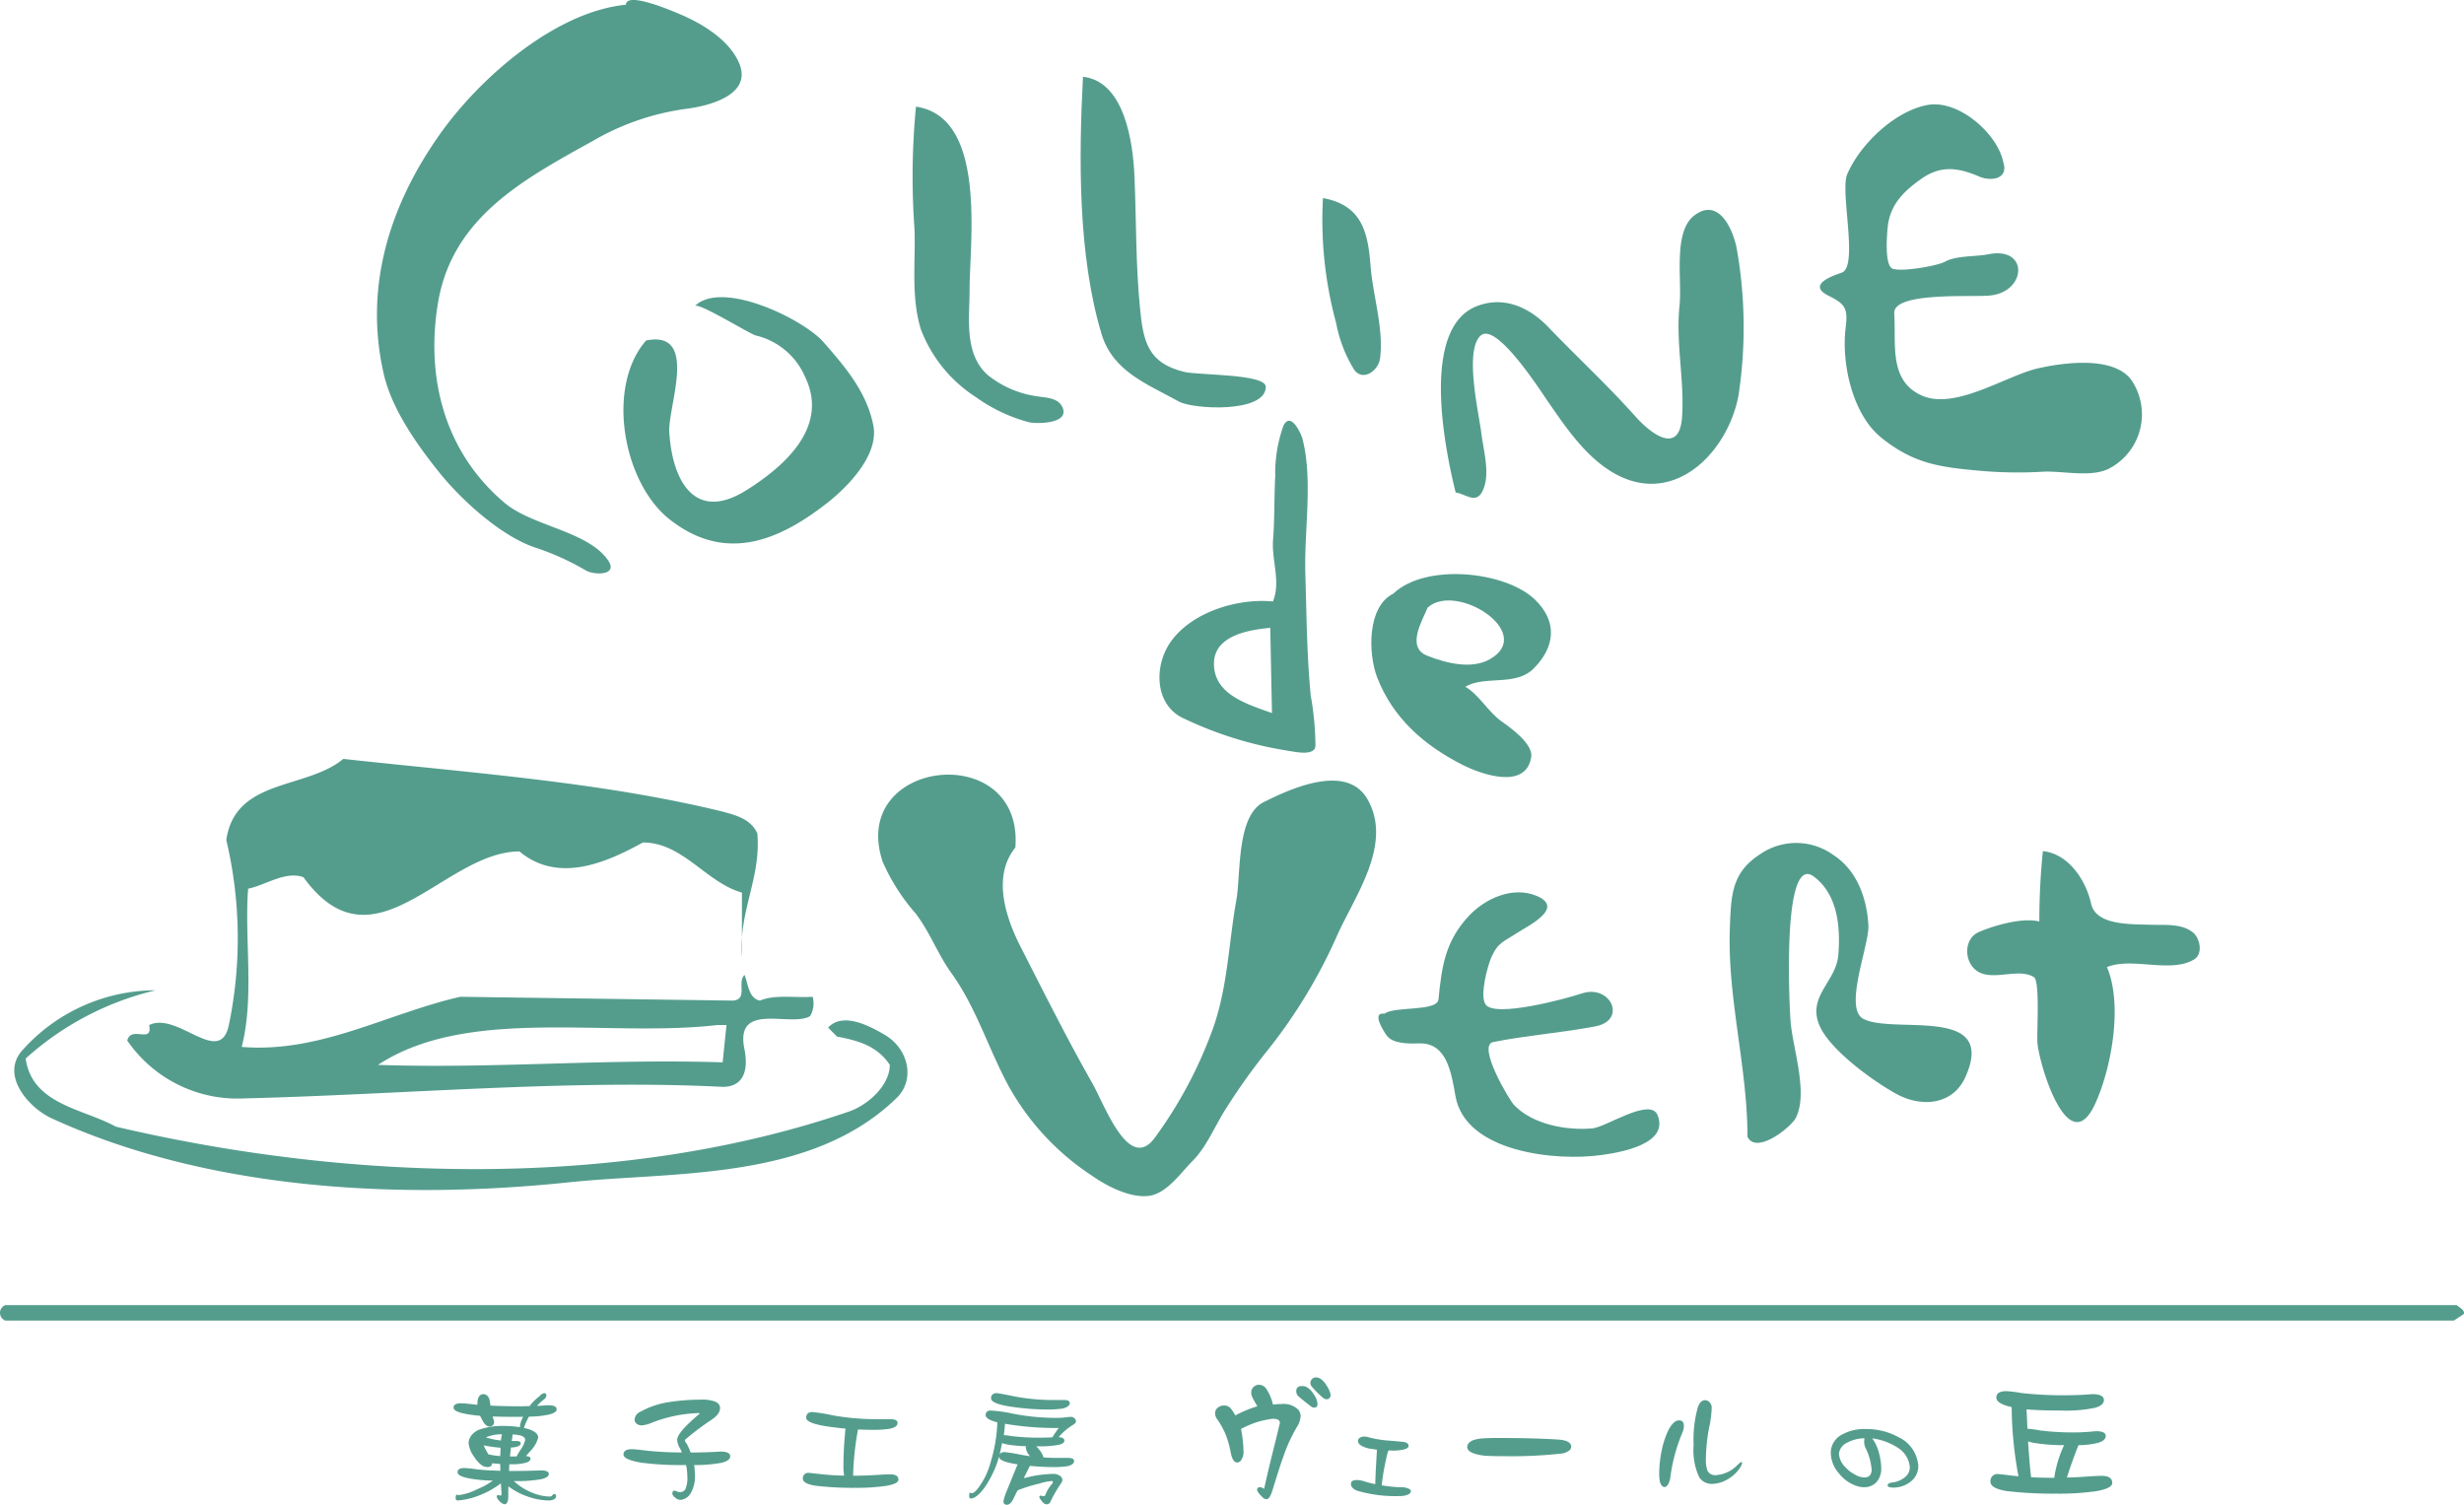
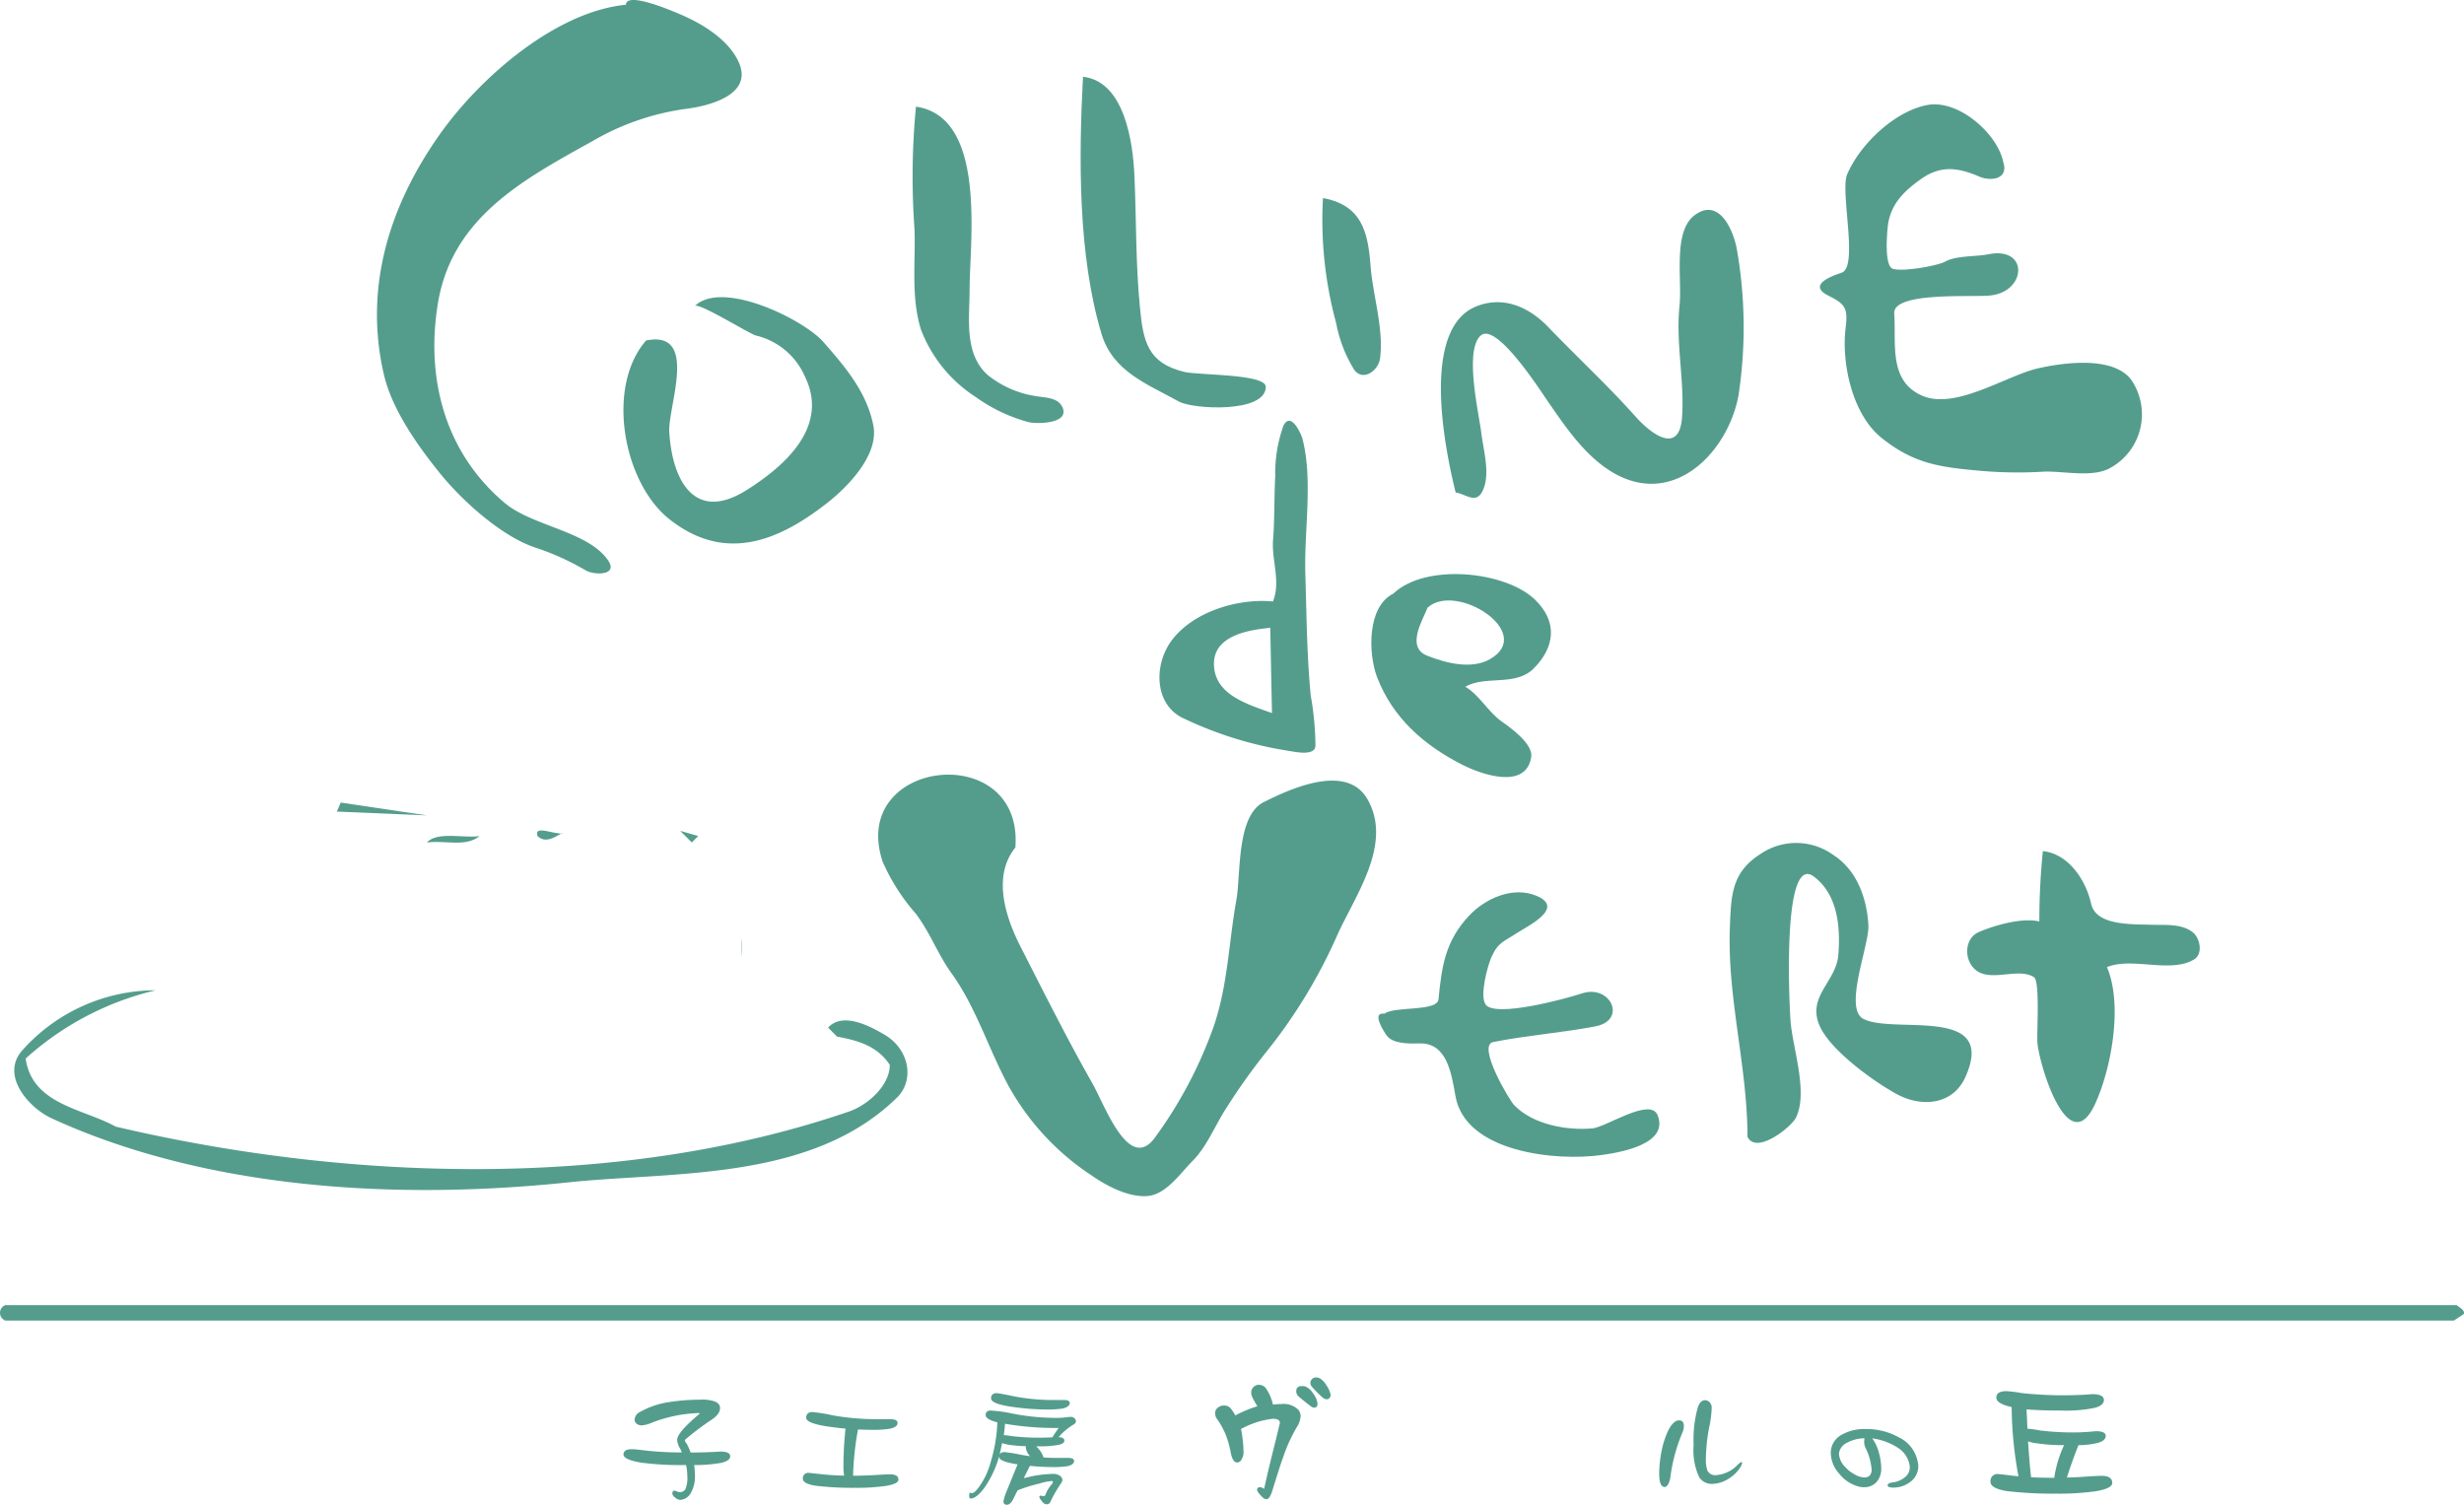
<svg xmlns="http://www.w3.org/2000/svg" width="228" height="139.242" viewBox="0 0 228 139.242">
  <g id="group_1378" data-name="group 1378" transform="translate(-622 -80)">
    <path id="path_4" data-name="path 4" d="M284.578,230l.359-.833,7.974,1.188Z" transform="translate(368.592 -74.902)" fill="#549d8d" />
    <path id="path_5" data-name="path 5" d="M296.991,230.833c-.121-.234-1.431,1.192-2.379.243-.36-1.075,1.544-.119,2.379-.243" transform="translate(377.123 -73.714)" fill="#549d8d" />
    <path id="path_6" data-name="path 6" d="M302.787,231.652l-1.072-1.072,1.668.478Z" transform="translate(383.226 -73.696)" fill="#549d8d" />
    <path id="path_7" data-name="path 7" d="M293.95,230.847c-1.311,1.07-3.213.356-4.878.6.951-1.072,3.567-.363,4.878-.6" transform="translate(372.43 -73.485)" fill="#549d8d" />
    <path id="path_8" data-name="path 8" d="M298.185,230.707h0Z" transform="translate(380.212 -73.588)" fill="#549d8d" />
    <path id="path_9" data-name="path 9" d="M281.551,238.538a27.326,27.326,0,0,0-12.018,6.311c.6,4.279,5.354,4.639,8.33,6.3,21.775,5.121,46.882,5.831,67.943-1.426,1.667-.6,3.688-2.382,3.688-4.288-1.19-1.785-2.976-2.256-4.878-2.614l-.832-.832c1.309-1.428,3.689-.243,5.115.593,2.38,1.307,2.974,4.285,1.192,5.949-7.854,7.616-20.347,6.778-29.986,7.739-16.541,1.778-34.15.59-48.309-5.953-2.143-1.072-4.641-4.049-2.5-6.307a16.543,16.543,0,0,1,12.257-5.475" transform="translate(354.842 -66.9)" fill="#549d8d" />
    <path id="path_10" data-name="path 10" d="M304.812,237.688v-1.776A11.363,11.363,0,0,0,304.812,237.688Z" transform="translate(385.842 -69.143)" fill="#549d8d" />
-     <path id="path_11" data-name="path 11" d="M337.54,249c-1.667.119-3.452-.239-4.882.354-1.072-.235-1.072-1.546-1.426-2.379-.714.714.354,2.26-1.07,2.379L304.936,249c-6.782,1.546-12.971,5.236-20.227,4.639,1.19-4.639.237-9.995.593-14.637,1.667-.354,3.452-1.665,5.117-1.068,6.543,9.042,12.97-2.382,19.99-2.382,3.571,2.976,7.972,1.072,11.422-.829,3.688,0,5.831,3.686,9.164,4.639v4.173c.23-3.32,1.73-6.1,1.428-9.65-.6-1.311-1.9-1.665-3.213-2.019-11.187-2.738-23.2-3.571-35.1-4.878-3.45,2.857-10,1.782-10.829,7.5a39.539,39.539,0,0,1,.237,17.131c-.832,3.932-4.759-1.307-7.375,0,.354,1.789-1.667,0-2.025,1.433a12.368,12.368,0,0,0,10.829,5.352c14.635-.358,30.1-1.785,44.264-1.068,2.023,0,2.377-1.669,2.023-3.454-.953-4.524,4.283-2.021,6.068-3.092A2.327,2.327,0,0,0,337.54,249Zm-8.33,6.068c-10.829-.354-21.061.6-31.889.235,8.328-5.475,21.18-2.5,31.412-3.689h.832Z" transform="translate(359.658 -76.765)" fill="#549d8d" />
    <path id="path_12" data-name="path 12" d="M495.095,254.249c.258.232.781.473.651.829l-.912.6H268.254a.765.765,0,0,1,0-1.426Z" transform="translate(354.234 -53.483)" fill="#549d8d" />
-     <path id="path_13" data-name="path 13" d="M291.081,259.581q.311,0,1.387.126l.137.022v-.057c0-.6.178-.912.536-.938.36.015.565.258.619.723.022.124.041.235.057.341q1.215.061,3,.061c.213-.015.419-.017.617-.017a4.536,4.536,0,0,1,.938-.927.648.648,0,0,1,.447-.273c.115.019.172.091.172.232a.518.518,0,0,1-.172.308,5.141,5.141,0,0,0-.7.641c.367-.015.717-.041,1.051-.057.5,0,.753.115.768.35s-.261.414-.79.525a9.1,9.1,0,0,1-1.774.174,7.157,7.157,0,0,0-.388.825.572.572,0,0,1-.091.217c.122.033.243.063.363.091.651.193.975.464.975.816a2.877,2.877,0,0,1-.755,1.266c-.145.171-.276.311-.388.436.278.013.423.089.43.217,0,.178-.13.3-.4.391a4.919,4.919,0,0,1-1.45.148h-.106c-.013.206-.024.41-.031.619h.923c.749-.007,1.428-.026,2.037-.048.473,0,.714.109.721.323s-.232.38-.7.489a12.8,12.8,0,0,1-2.538.171,5.45,5.45,0,0,0,1.98,1.183,4.135,4.135,0,0,0,1.348.25.282.282,0,0,0,.252-.141.236.236,0,0,1,.193-.08c.095,0,.141.061.141.185a.332.332,0,0,1-.15.263.972.972,0,0,1-.48.137,5.9,5.9,0,0,1-1.945-.343,6.578,6.578,0,0,1-1.841-.96c-.009.3-.011.6-.011.9,0,.488-.109.738-.323.756a.792.792,0,0,1-.5-.308.823.823,0,0,1-.25-.413.122.122,0,0,1,.137-.126.246.246,0,0,0,.093.011.787.787,0,0,0,.122.031c.065,0,.095-.061.095-.18,0-.083-.019-.374-.056-.87v-.091a3.567,3.567,0,0,1-.334.25,8.278,8.278,0,0,1-2.013,1,6.3,6.3,0,0,1-1.661.343c-.121,0-.18-.08-.18-.232,0-.206.043-.308.137-.308l.124.048a5.163,5.163,0,0,0,1.739-.551,6.514,6.514,0,0,0,1.442-.793,13.643,13.643,0,0,1-1.832-.145c-.953-.145-1.431-.347-1.431-.619s.208-.4.619-.4a11.7,11.7,0,0,1,1.225.128c.517.061,1.224.1,2.115.126-.006-.209-.011-.417-.011-.63-.291-.015-.538-.039-.743-.069-.022.235-.169.354-.434.354a.95.95,0,0,1-.493-.141,2.733,2.733,0,0,1-.755-.821,2.537,2.537,0,0,1-.506-1.272,1.233,1.233,0,0,1,.267-.7,1.687,1.687,0,0,1,.888-.582,6.326,6.326,0,0,1,2.119-.286,8.99,8.99,0,0,1,1.489.115.223.223,0,0,1-.013-.069,2.456,2.456,0,0,1,.3-.9c-.193.007-.389.011-.6.011q-1.26,0-2.223-.033c.019.069.037.133.059.2a.88.88,0,0,1,.08.332.563.563,0,0,1-.08.239.473.473,0,0,1-.319.159c-.276,0-.512-.209-.71-.627-.067-.13-.133-.254-.195-.369-.311-.022-.591-.054-.836-.095-1.073-.148-1.613-.365-1.613-.647s.224-.414.675-.414m2.542,4.726c.115.017.254.043.423.083.182.024.408.054.675.076.015-.291.028-.547.035-.775a11.358,11.358,0,0,1-1.478-.2.489.489,0,0,0-.091-.02,7.465,7.465,0,0,0,.436.821Zm1.164-1.283a4.781,4.781,0,0,1,.093-.571,3.427,3.427,0,0,0-1.407.252c-.02.015-.046.03-.069.048.1.022.208.046.319.076a6.341,6.341,0,0,0,1.064.195m.927.653c-.028.274-.059.551-.089.825h.617a4.819,4.819,0,0,1,.31-.551,2.528,2.528,0,0,0,.478-.973c0-.182-.124-.315-.374-.4a3.362,3.362,0,0,0-.792-.111v.02a4.575,4.575,0,0,1-.069.536.151.151,0,0,0-.011.048h.48c.243.007.362.087.356.228s-.141.243-.425.323a3.049,3.049,0,0,1-.482.054" transform="translate(373.569 -49.731)" fill="#549d8d" />
    <path id="path_14" data-name="path 14" d="M306.129,258.963a3.891,3.891,0,0,1,1.086.139q.6.184.6.64c0,.388-.269.755-.8,1.1a24.916,24.916,0,0,0-2.458,1.858.55.55,0,0,0,.172.341,6.456,6.456,0,0,1,.363.821h.458c.845-.011,1.617-.043,2.312-.087.588,0,.884.145.894.441,0,.269-.274.467-.814.6a13.269,13.269,0,0,1-2.527.206,5.9,5.9,0,0,1,.08.949,3.068,3.068,0,0,1-.388,1.646,1.213,1.213,0,0,1-.953.63.7.7,0,0,1-.445-.174c-.206-.156-.308-.289-.308-.408.006-.174.063-.269.171-.269a.713.713,0,0,1,.228.052.624.624,0,0,0,.265.08.582.582,0,0,0,.547-.276,2.762,2.762,0,0,0,.172-1.281,4.3,4.3,0,0,0-.115-.949,28.352,28.352,0,0,1-4.129-.217c-1.107-.185-1.657-.436-1.657-.756s.248-.493.753-.493c.213,0,.688.046,1.429.141a31.292,31.292,0,0,0,3.217.159c-.046-.119-.095-.228-.148-.334a1.781,1.781,0,0,1-.287-.821q0-.69,2.093-2.44c0-.03-.041-.048-.126-.048a13.026,13.026,0,0,0-4.37.916,2.8,2.8,0,0,1-.918.228.846.846,0,0,1-.376-.122.469.469,0,0,1-.239-.365.817.817,0,0,1,.491-.755,7.811,7.811,0,0,1,2.588-.9,19.434,19.434,0,0,1,3.135-.243" transform="translate(380.812 -49.458)" fill="#549d8d" />
    <path id="path_15" data-name="path 15" d="M308.73,259.586a16,16,0,0,1,1.9.311,23,23,0,0,0,3.878.349h1.513c.395.019.588.141.58.369s-.222.391-.662.508a9.427,9.427,0,0,1-1.491.111c-.5,0-1-.011-1.509-.035a27.657,27.657,0,0,0-.456,4.279c.764,0,1.52-.028,2.277-.076.519-.035.907-.05,1.166-.05.5,0,.755.167.755.491,0,.261-.4.456-1.2.584a19.217,19.217,0,0,1-2.848.171,28.647,28.647,0,0,1-3.617-.193c-.784-.122-1.179-.339-1.179-.651a.492.492,0,0,1,.539-.539q.273.025,1.075.111a20.2,20.2,0,0,0,2.206.141,4.8,4.8,0,0,1-.067-.836,34.733,34.733,0,0,1,.193-3.508c-.58-.056-1.151-.128-1.717-.208q-1.919-.3-1.921-.794c0-.35.193-.532.584-.536" transform="translate(388.454 -48.926)" fill="#549d8d" />
    <path id="path_16" data-name="path 16" d="M318.1,260.254a12.281,12.281,0,0,1,2.026.276,20.722,20.722,0,0,0,4.1.4,5.987,5.987,0,0,0,.914-.057,3.622,3.622,0,0,1,.469-.035.535.535,0,0,1,.286.141.456.456,0,0,1,.128.26c0,.135-.1.247-.287.345a5.712,5.712,0,0,0-1.324,1.133c.349.015.528.117.536.308s-.172.319-.515.4a9.437,9.437,0,0,1-1.934.137h-.161a1.917,1.917,0,0,1,.252.273,1.951,1.951,0,0,1,.425.756c.358.026.723.041,1.1.046h1.237c.336.007.5.109.493.308s-.187.341-.56.447a8.227,8.227,0,0,1-1.27.093,22.074,22.074,0,0,1-2.256-.115c-.206.406-.395.786-.571,1.144.35-.091.712-.174,1.088-.243a11.421,11.421,0,0,1,1.6-.156,1.076,1.076,0,0,1,.653.171.5.5,0,0,1,.239.413,1.035,1.035,0,0,1-.1.25,11.807,11.807,0,0,0-1.016,1.759.362.362,0,0,1-.356.221.479.479,0,0,1-.343-.185c-.213-.243-.319-.408-.319-.491s.039-.128.122-.128a1.138,1.138,0,0,0,.278.048.177.177,0,0,0,.158-.106,3.019,3.019,0,0,1,.608-1.018.314.314,0,0,0,.08-.18c0-.063-.03-.095-.091-.095a4.877,4.877,0,0,0-1.135.232,14.55,14.55,0,0,0-2.036.63c-.146.289-.278.556-.4.81-.184.352-.376.525-.582.525s-.323-.1-.323-.308a3.567,3.567,0,0,1,.243-.825l1.062-2.607-.15-.022c-1.036-.167-1.554-.391-1.554-.662,0-.291.163-.439.489-.451a15.245,15.245,0,0,1,1.555.254c.269.044.538.087.814.126a1.46,1.46,0,0,1-.4-.825l.022-.1a12.716,12.716,0,0,1-1.611-.135,3.992,3.992,0,0,1-.6-.152c-.022.128-.048.25-.08.38a9.523,9.523,0,0,1-1.591,3.81c-.478.623-.892.938-1.235.938-.085,0-.13-.076-.137-.217,0-.215.03-.319.091-.319a.114.114,0,0,1,.08.031.214.214,0,0,0,.059.015c.182,0,.413-.206.7-.608a7.051,7.051,0,0,0,1.088-2.379,13.827,13.827,0,0,0,.582-3.491v-.08c-.718-.178-1.077-.406-1.077-.688a.4.4,0,0,1,.137-.308.458.458,0,0,1,.31-.095m.584-1.611c.206.019.747.117,1.626.3a18.935,18.935,0,0,0,3.295.334h1.29c.367,0,.547.1.54.3s-.2.365-.606.482a8.322,8.322,0,0,1-1.363.1,22.812,22.812,0,0,1-3.7-.3c-1.077-.18-1.613-.426-1.613-.734s.178-.471.536-.489m.64,3.893c.159,0,.438.043.825.1a21.263,21.263,0,0,0,2.792.132c.313-.007.606-.019.879-.026.137-.228.334-.521.588-.87a27.391,27.391,0,0,1-4.969-.387,9.97,9.97,0,0,1-.115,1.055" transform="translate(395.541 -49.731)" fill="#549d8d" />
    <path id="path_17" data-name="path 17" d="M336.105,260.842a.958.958,0,0,1,.219.608,2.081,2.081,0,0,1-.332.979,14.949,14.949,0,0,0-1.309,2.888q-.217.562-.968,3-.253.815-.547.814a.625.625,0,0,1-.43-.239q-.445-.445-.445-.651a.214.214,0,0,1,.1-.167.169.169,0,0,1,.154-.059.775.775,0,0,1,.4.163c.121-.575.345-1.55.677-2.911.243-.96.5-2.01.775-3.154.033-.28-.182-.425-.649-.425a8.053,8.053,0,0,0-2.939.946,12.167,12.167,0,0,1,.228,2.047,1.3,1.3,0,0,1-.176.764.472.472,0,0,1-.406.289c-.273,0-.467-.282-.588-.851a9.424,9.424,0,0,0-.443-1.637,7.146,7.146,0,0,0-.825-1.517.945.945,0,0,1-.193-.547.637.637,0,0,1,.256-.521.856.856,0,0,1,.571-.2.778.778,0,0,1,.66.319,4.125,4.125,0,0,1,.384.6,11.585,11.585,0,0,1,2.045-.851,7.463,7.463,0,0,1-.445-.788,1.017,1.017,0,0,1-.126-.467.681.681,0,0,1,.217-.523.656.656,0,0,1,.5-.206.82.82,0,0,1,.621.293,4.39,4.39,0,0,1,.675,1.539,6.194,6.194,0,0,1,.775-.05,1.922,1.922,0,0,1,1.563.521m1.782-.547c0,.239-.1.356-.308.356a.531.531,0,0,1-.328-.137c-.323-.239-.708-.551-1.155-.931a.671.671,0,0,1-.178-.447c0-.321.178-.48.532-.48a1.02,1.02,0,0,1,.369.065,1.7,1.7,0,0,1,.688.658,1.773,1.773,0,0,1,.38.916m1.2-.9a.364.364,0,0,1-.065.33.315.315,0,0,1-.28.152.568.568,0,0,1-.38-.163,10.2,10.2,0,0,1-.981-.981.539.539,0,0,1-.152-.352.468.468,0,0,1,.152-.369.485.485,0,0,1,.384-.156.753.753,0,0,1,.406.13,1.9,1.9,0,0,1,.534.584,2.543,2.543,0,0,1,.382.825" transform="translate(406.026 -50.406)" fill="#549d8d" />
-     <path id="path_18" data-name="path 18" d="M340.734,265.911a.439.439,0,0,1-.276.265,1.741,1.741,0,0,1-.777.137,12.5,12.5,0,0,1-3.958-.508c-.354-.163-.532-.365-.532-.612s.185-.362.551-.362a2.514,2.514,0,0,1,.671.115,8.812,8.812,0,0,0,1.029.265q.02-1.032.158-3.183c-.224-.039-.441-.069-.658-.1a2.371,2.371,0,0,1-.647-.206c-.3-.133-.454-.308-.454-.51a.336.336,0,0,1,.167-.287.717.717,0,0,1,.423-.115,1.173,1.173,0,0,1,.306.039,9.987,9.987,0,0,0,1.719.315c.289.019.79.063,1.5.128.38.039.567.167.567.38,0,.195-.267.33-.8.395a4.654,4.654,0,0,1-1.022.02c-.072.011-.184.41-.336,1.188a18.2,18.2,0,0,0-.324,2.043,11.852,11.852,0,0,0,1.869.184,1.45,1.45,0,0,1,.686.159c.111.072.158.152.139.247" transform="translate(411.815 -47.878)" fill="#549d8d" />
-     <path id="path_19" data-name="path 19" d="M350.616,261.706a.479.479,0,0,1-.263.387,1.453,1.453,0,0,1-.721.239,42.092,42.092,0,0,1-5.034.237c-.931,0-1.6-.017-2.023-.05-1.055-.13-1.58-.4-1.58-.8,0-.261.172-.463.514-.619a3.264,3.264,0,0,1,.858-.174c.326-.03.812-.045,1.452-.045q3.345,0,5.6.148c.8.056,1.2.28,1.2.679" transform="translate(416.772 -47.821)" fill="#549d8d" />
    <path id="path_20" data-name="path 20" d="M352.736,261.972a15.725,15.725,0,0,0-1.12,4.118,1.944,1.944,0,0,1-.217.7c-.115.167-.221.247-.321.239-.336-.015-.5-.428-.5-1.235a10.984,10.984,0,0,1,.365-2.712,7.9,7.9,0,0,1,.5-1.34c.313-.586.638-.881.973-.881.3,0,.447.178.447.538a1.59,1.59,0,0,1-.128.575m5.493,2.751c.054.033.028.156-.08.371A3.254,3.254,0,0,1,357,266.261a2.975,2.975,0,0,1-1.533.48,1.377,1.377,0,0,1-1.177-.6,5.839,5.839,0,0,1-.525-2.991,11,11,0,0,1,.4-3.534c.154-.41.371-.619.651-.619a.548.548,0,0,1,.438.209.7.7,0,0,1,.182.478,10.11,10.11,0,0,1-.182,1.593,13.7,13.7,0,0,0-.263,1.626c-.061.616-.091,1.1-.091,1.463a3.248,3.248,0,0,0,.134,1.133.791.791,0,0,0,.793.432,3.079,3.079,0,0,0,2.036-.981c.169-.152.271-.228.319-.228a.137.137,0,0,1,.046.006" transform="translate(424.952 -49.432)" fill="#549d8d" />
    <path id="path_21" data-name="path 21" d="M367.213,263.619a1.529,1.529,0,0,1,.02.239,1.775,1.775,0,0,1-.794,1.505,2.537,2.537,0,0,1-1.617.486c-.289-.019-.426-.087-.425-.209.009-.145.159-.232.456-.265a2.173,2.173,0,0,0,1.2-.532,1.133,1.133,0,0,0,.382-1.022,2.36,2.36,0,0,0-1.114-1.669,5.758,5.758,0,0,0-2.349-.855c.067.095.139.206.221.334a4.316,4.316,0,0,1,.441,1.164,5.3,5.3,0,0,1,.171,1.264,1.841,1.841,0,0,1-.419,1.264,1.5,1.5,0,0,1-1.2.491,1.715,1.715,0,0,1-.541-.08,3.426,3.426,0,0,1-1.728-1.172,2.942,2.942,0,0,1-.78-1.891,1.9,1.9,0,0,1,.962-1.683,4.254,4.254,0,0,1,2.288-.554,6.1,6.1,0,0,1,3.033.76,3.143,3.143,0,0,1,1.787,2.423m-4.286.63a5.6,5.6,0,0,0-.6-2.138,1.451,1.451,0,0,1-.061-.821,3.44,3.44,0,0,0-1.637.426,1.262,1.262,0,0,0-.73,1,1.888,1.888,0,0,0,.621,1.27,2.706,2.706,0,0,0,.784.616,1.92,1.92,0,0,0,.951.315c.41,0,.634-.224.675-.666" transform="translate(432.269 -48.2)" fill="#549d8d" />
    <path id="path_22" data-name="path 22" d="M368.585,258.543a11.959,11.959,0,0,1,1.42.178,35.751,35.751,0,0,0,4.431.2c.769-.011,1.468-.044,2.088-.1.716,0,1.079.182,1.085.543,0,.323-.274.566-.832.723a13.407,13.407,0,0,1-3.15.25c-1.279,0-2.34-.035-3.176-.108.03.64.056,1.235.083,1.791a9.305,9.305,0,0,1,1.142.156,24.855,24.855,0,0,0,3.554.182c.6-.019,1.138-.057,1.628-.111.606,0,.914.148.92.43s-.226.5-.684.641a7.54,7.54,0,0,1-1.834.224c-.365.894-.725,1.889-1.075,2.994.577-.011,1.157-.037,1.739-.083.653-.046,1.146-.072,1.478-.072.653,0,.977.221.977.658q0,.512-1.533.769a24.673,24.673,0,0,1-3.621.221,37.9,37.9,0,0,1-4.613-.239c-1-.167-1.5-.452-1.5-.866a.647.647,0,0,1,.71-.71c.232.022.688.069,1.366.156.165.018.339.037.514.054a36.115,36.115,0,0,1-.627-6.307v-.1q-1.421-.314-1.42-.875c0-.4.312-.6.934-.6m2.284,7.967c.649.037,1.366.052,2.141.052a10.636,10.636,0,0,1,.909-3.02,16.786,16.786,0,0,1-2.868-.224,4.263,4.263,0,0,1-.464-.124q.114,1.738.226,2.838c.019.171.037.326.056.478" transform="translate(439.071 -49.816)" fill="#549d8d" />
    <path id="path_23" data-name="path 23" d="M309.619,189.547c-6.567.656-13.527,6.782-17.188,11.943-4.7,6.613-7.077,14.209-5.217,22.253.749,3.252,3.107,6.576,5.182,9.148,2.06,2.544,5.645,5.8,8.79,6.876a24.109,24.109,0,0,1,4.693,2.112c.727.456,3.068.528,2.093-.907-1.861-2.725-7.019-3.163-9.587-5.334-5.512-4.655-7.3-11.478-6.174-18.412,1.3-8.017,7.955-11.524,14.389-15.1a23.321,23.321,0,0,1,8.732-2.963c1.958-.263,5.966-1.257,4.78-4.16-.877-2.143-3.343-3.652-5.371-4.524-.53-.226-5.095-2.236-5.121-.933" transform="translate(370.302 -109.111)" fill="#549d8d" />
    <path id="path_24" data-name="path 24" d="M300.983,207.947c4.9-.979,2,6.107,2.138,8.469.258,4.374,2.279,8.445,7.143,5.384,3.68-2.314,7.642-5.938,5.414-10.5a6.615,6.615,0,0,0-4.563-3.814c-.729-.243-5.273-3.07-5.629-2.725,2.553-2.471,10.082,1.255,11.9,3.333,2.012,2.3,4,4.616,4.613,7.7.554,2.748-2.379,5.725-4.333,7.244-4.578,3.56-9.429,5.441-14.489,1.487-4.333-3.384-5.953-12.285-2.2-16.577" transform="translate(380.809 -96.444)" fill="#549d8d" />
    <path id="path_25" data-name="path 25" d="M313.624,194.434a67.864,67.864,0,0,0-.133,11.385c.1,3.092-.341,6.285.606,9.277a12.916,12.916,0,0,0,5.061,6.209,15.1,15.1,0,0,0,4.913,2.329c.708.163,3.736.171,3.128-1.337-.4-.986-1.672-.927-2.512-1.083a9.311,9.311,0,0,1-4.45-1.969c-2.188-1.991-1.65-5.269-1.65-7.905,0-4.407,1.63-15.952-4.963-16.906" transform="translate(393.133 -104.565)" fill="#549d8d" />
    <path id="path_26" data-name="path 26" d="M321.918,192.942c-.395,7.523-.471,16.515,1.713,23.792,1.051,3.5,4.249,4.642,7.156,6.259,1.315.73,8.046,1.094,8.046-1.363,0-1.205-6.211-1.06-7.529-1.376-3.4-.818-3.814-2.805-4.118-5.977-.4-4.092-.326-8.133-.51-12.225-.137-2.978-.886-8.677-4.759-9.111" transform="translate(400.294 -105.839)" fill="#549d8d" />
    <path id="path_27" data-name="path 27" d="M333.819,199a36.378,36.378,0,0,0,1.227,11.589,12.508,12.508,0,0,0,1.7,4.349c.862,1.051,2.212-.046,2.353-1.083.367-2.731-.666-5.855-.875-8.575-.243-3.163-.825-5.632-4.4-6.281" transform="translate(410.598 -100.668)" fill="#549d8d" />
    <path id="path_28" data-name="path 28" d="M341.047,225.738c-.955-3.819-3.328-15.186,1.952-17.242,2.534-.986,4.883.124,6.63,1.947,2.653,2.766,5.508,5.4,8.054,8.26,1.277,1.441,4.066,3.738,4.314.026.228-3.419-.6-6.819-.234-10.3.247-2.384-.636-6.847,1.4-8.354,2.345-1.741,3.667,1.606,3.929,3.313a41.7,41.7,0,0,1,.126,13.362c-.975,5.254-5.966,10.406-11.558,7.177-2.609-1.509-4.44-4.244-6.116-6.667-.616-.892-4.728-7.325-6.174-6.051-1.561,1.368-.154,7.288.046,8.994.174,1.452.755,3.484.295,4.943-.6,1.919-1.632.73-2.662.593" transform="translate(415.65 -100.164)" fill="#549d8d" />
    <path id="path_29" data-name="path 29" d="M375.561,199.659c-.528-2.631-4.171-5.855-7.078-5.271-3.035.608-6.187,3.662-7.362,6.4-.684,1.6,1.083,8.591-.525,9.116-.777.256-3.241,1.1-1.218,2.115,1.557.781,1.826,1.148,1.6,2.965-.408,3.289.621,8.043,3.326,10.2,3.1,2.481,5.569,2.725,9.411,3.068a39.223,39.223,0,0,0,5.562.057c1.815-.085,4.546.59,6.189-.347A5.66,5.66,0,0,0,387.4,219.8c-1.691-2.243-6.352-1.567-8.615-1.055-2.933.664-7.642,3.88-10.729,2.531-3.131-1.368-2.393-4.817-2.581-7.609-.139-2.015,7.09-1.494,8.827-1.656,3.434-.315,3.654-4.577-.117-3.819-1.179.235-2.983.106-4.019.688-.69.387-4.069.968-4.848.643s-.512-3.333-.43-4c.25-1.984,1.528-3.219,3.107-4.322,1.83-1.285,3.45-1.009,5.326-.206,1.105.473,2.77.25,2.238-1.339" transform="translate(431.804 -104.663)" fill="#549d8d" />
    <path id="path_30" data-name="path 30" d="M372.62,238.1c-1.561-.38-4.125.345-5.588.977-1.513.653-1.391,3.013.054,3.738s3.684-.417,5.037.438c.586.375.243,5.265.326,6.109.228,2.267,2.9,10.868,5.325,5.645,1.515-3.267,2.6-9.205,1.107-12.681,2.327-.962,5.875.606,8.063-.712.849-.512.549-1.952-.091-2.484-1.057-.873-2.681-.677-3.942-.725-1.834-.065-5.054.08-5.5-1.96-.48-2.158-2.082-4.613-4.461-4.852a64.114,64.114,0,0,0-.326,6.508" transform="translate(438.081 -72.834)" fill="#549d8d" />
    <path id="path_31" data-name="path 31" d="M355.743,258.372c0-6.441-1.874-12.869-1.63-19.311.117-2.959.115-5.113,2.8-6.836a5.865,5.865,0,0,1,6.791.083c2.173,1.4,3.1,4.018,3.228,6.513.089,1.819-2.34,7.7-.445,8.651,2.844,1.435,12.407-1.307,9.424,5.367-1.159,2.592-4.055,2.835-6.359,1.581-2.1-1.14-6.118-4.027-7.125-6.3-1.211-2.727,1.507-4.081,1.719-6.541.215-2.546-.028-5.631-2.273-7.292-2.992-2.219-2.242,12.314-2.132,13.514.217,2.44,1.63,6.524.482,8.81-.443.883-3.673,3.447-4.481,1.756" transform="translate(427.955 -73.181)" fill="#549d8d" />
    <path id="path_32" data-name="path 32" d="M337.122,244.881c.873-.721,4.889-.159,5-1.34.293-3.035.63-5.4,2.831-7.735,1.485-1.58,4-2.727,6.172-1.861,2.837,1.133-.814,2.846-1.734,3.461-1.192.794-1.746.831-2.375,2.241-.354.8-1.1,3.552-.543,4.372.87,1.281,7.657-.591,8.882-1.007,2.681-.91,4.259,2.47,1.285,3.037-3.126.6-6.359.831-9.459,1.454-1.522.3,1.485,5.369,1.941,5.836,1.743,1.8,4.807,2.355,7.231,2.154,1.251-.1,5.347-2.9,6.035-1.238,1.12,2.709-3.51,3.469-5.176,3.7-4.112.591-12.611-.2-13.525-5.471-.382-2.2-.819-4.917-3.322-4.856-.894.019-2.477.087-3.065-.768-.248-.362-1.418-2.151-.18-1.984" transform="translate(412.987 -71.078)" fill="#549d8d" />
    <path id="path_33" data-name="path 33" d="M324.287,234.526c-2.165,2.675-.877,6.509.5,9.2,2.169,4.246,4.286,8.489,6.645,12.639,1.162,2.052,3.393,8.336,5.809,4.943a40.08,40.08,0,0,0,5.4-10.227c1.324-3.875,1.387-7.742,2.1-11.71.423-2.34-.011-7.776,2.527-9.053,2.39-1.188,7.674-3.678,9.617-.247,2.343,4.136-1.148,8.871-2.805,12.551a48.223,48.223,0,0,1-6.52,10.748,57.427,57.427,0,0,0-3.8,5.338c-.968,1.5-1.772,3.508-3.037,4.776-1.111,1.107-2.436,3.1-4.142,3.276-1.724.178-3.8-.9-5.171-1.854a23.607,23.607,0,0,1-7.824-8.462c-1.806-3.382-2.968-7.2-5.223-10.317-1.257-1.745-1.952-3.732-3.295-5.5a18.613,18.613,0,0,1-3.054-4.787c-3.193-9.568,13.056-11.376,12.277-1.311" transform="translate(391.663 -76.094)" fill="#549d8d" />
    <path id="path_34" data-name="path 34" d="M339.633,235.55c-.365-3.734-.386-7.544-.5-11.294-.124-3.947.723-8.628-.261-12.455-.128-.5-1.09-2.612-1.771-1.222a13.121,13.121,0,0,0-.755,4.681c-.106,1.952-.046,3.914-.2,5.866-.15,1.873.736,3.89-.015,5.707-3.185-.317-7.41.925-9.4,3.652-1.68,2.3-1.552,6.024,1.237,7.212a34.883,34.883,0,0,0,9.518,2.942c.6.08,2.5.554,2.581-.434A27.34,27.34,0,0,0,339.633,235.55Zm-8.957-2.963c0-2.6,3.217-3.133,5.206-3.313v-.243q.078,4.069.163,8.13C333.843,236.353,330.676,235.487,330.676,232.588Z" transform="translate(403.654 -91.176)" fill="#549d8d" />
    <path id="path_35" data-name="path 35" d="M351.34,220.116c-2.733-2.622-10.106-3.393-13.1-.543-2.447,1.22-2.319,5.577-1.5,7.727,1.457,3.784,4.333,6.294,7.874,8.1,1.745.886,5.888,2.371,6.391-.7.195-1.2-1.874-2.694-2.737-3.3-1.238-.871-2.112-2.5-3.365-3.211,1.837-1.075,4.635,0,6.322-1.683C353.2,224.536,353.481,222.175,351.34,220.116Zm-4.158,5.525c-1.722.975-4.1.354-5.827-.336-1.963-.788-.382-3.3.057-4.433C344.053,218.454,351.458,223.2,347.181,225.64Z" transform="translate(412.684 -84.642)" fill="#549d8d" />
  </g>
</svg>